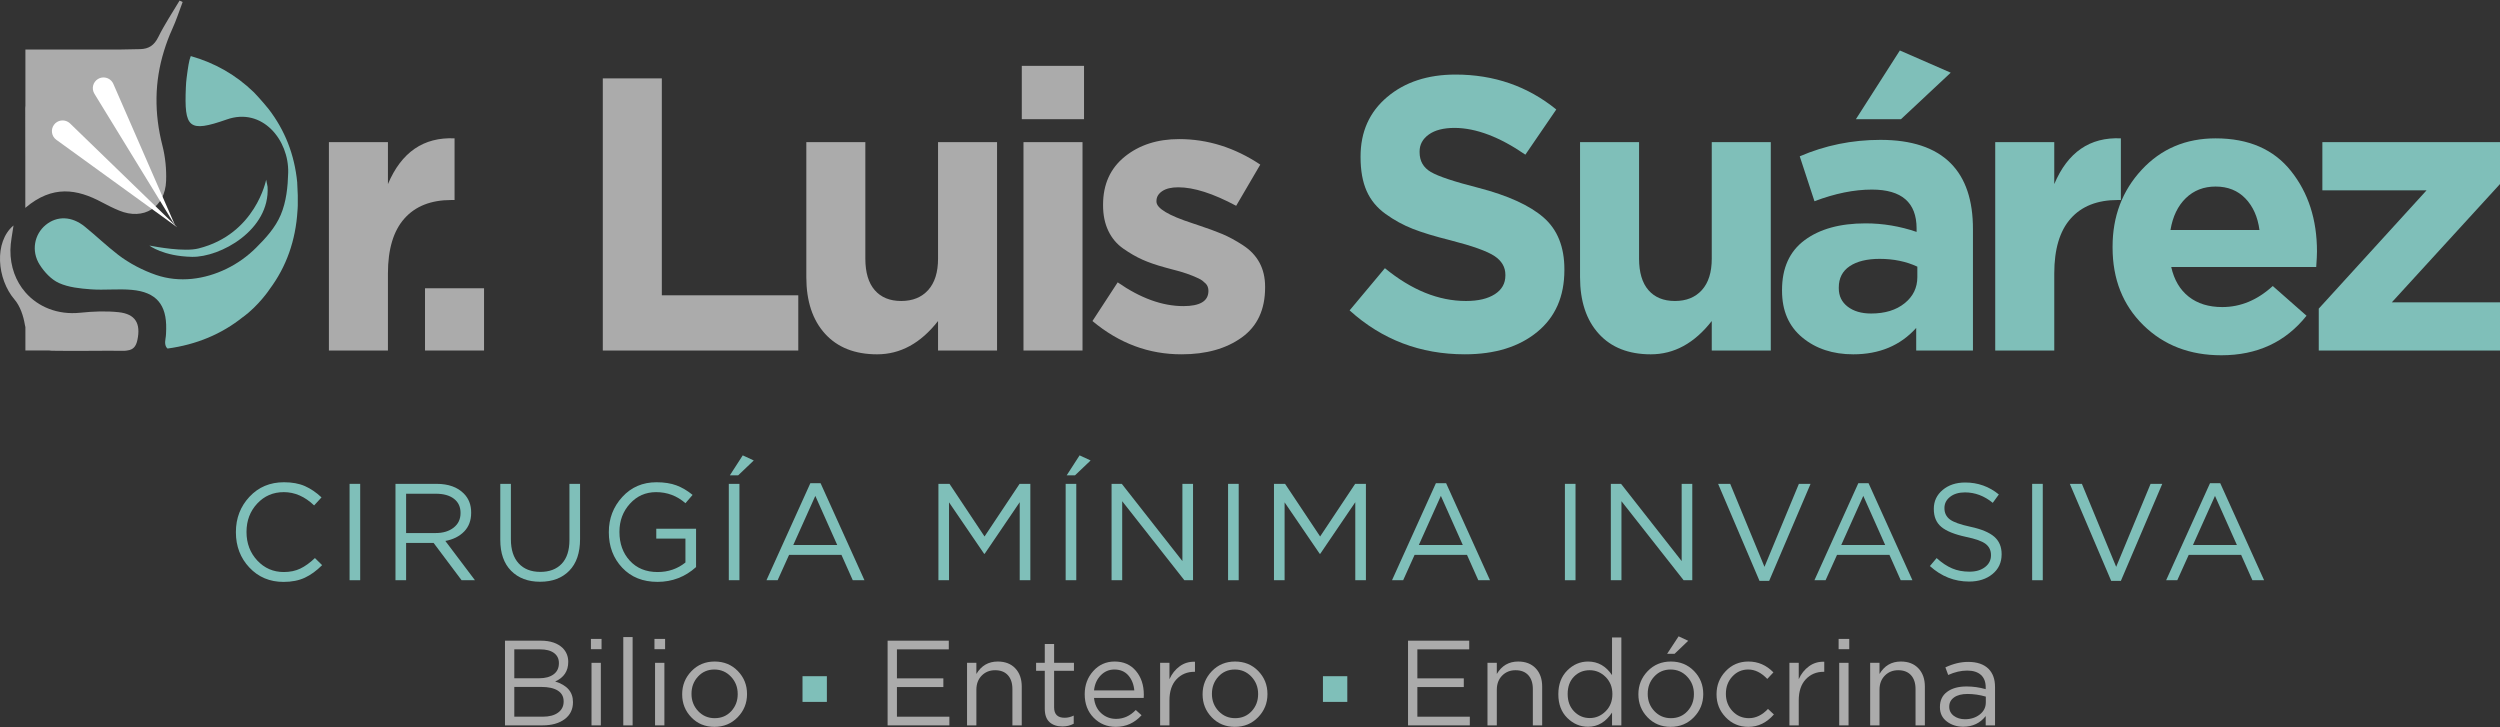
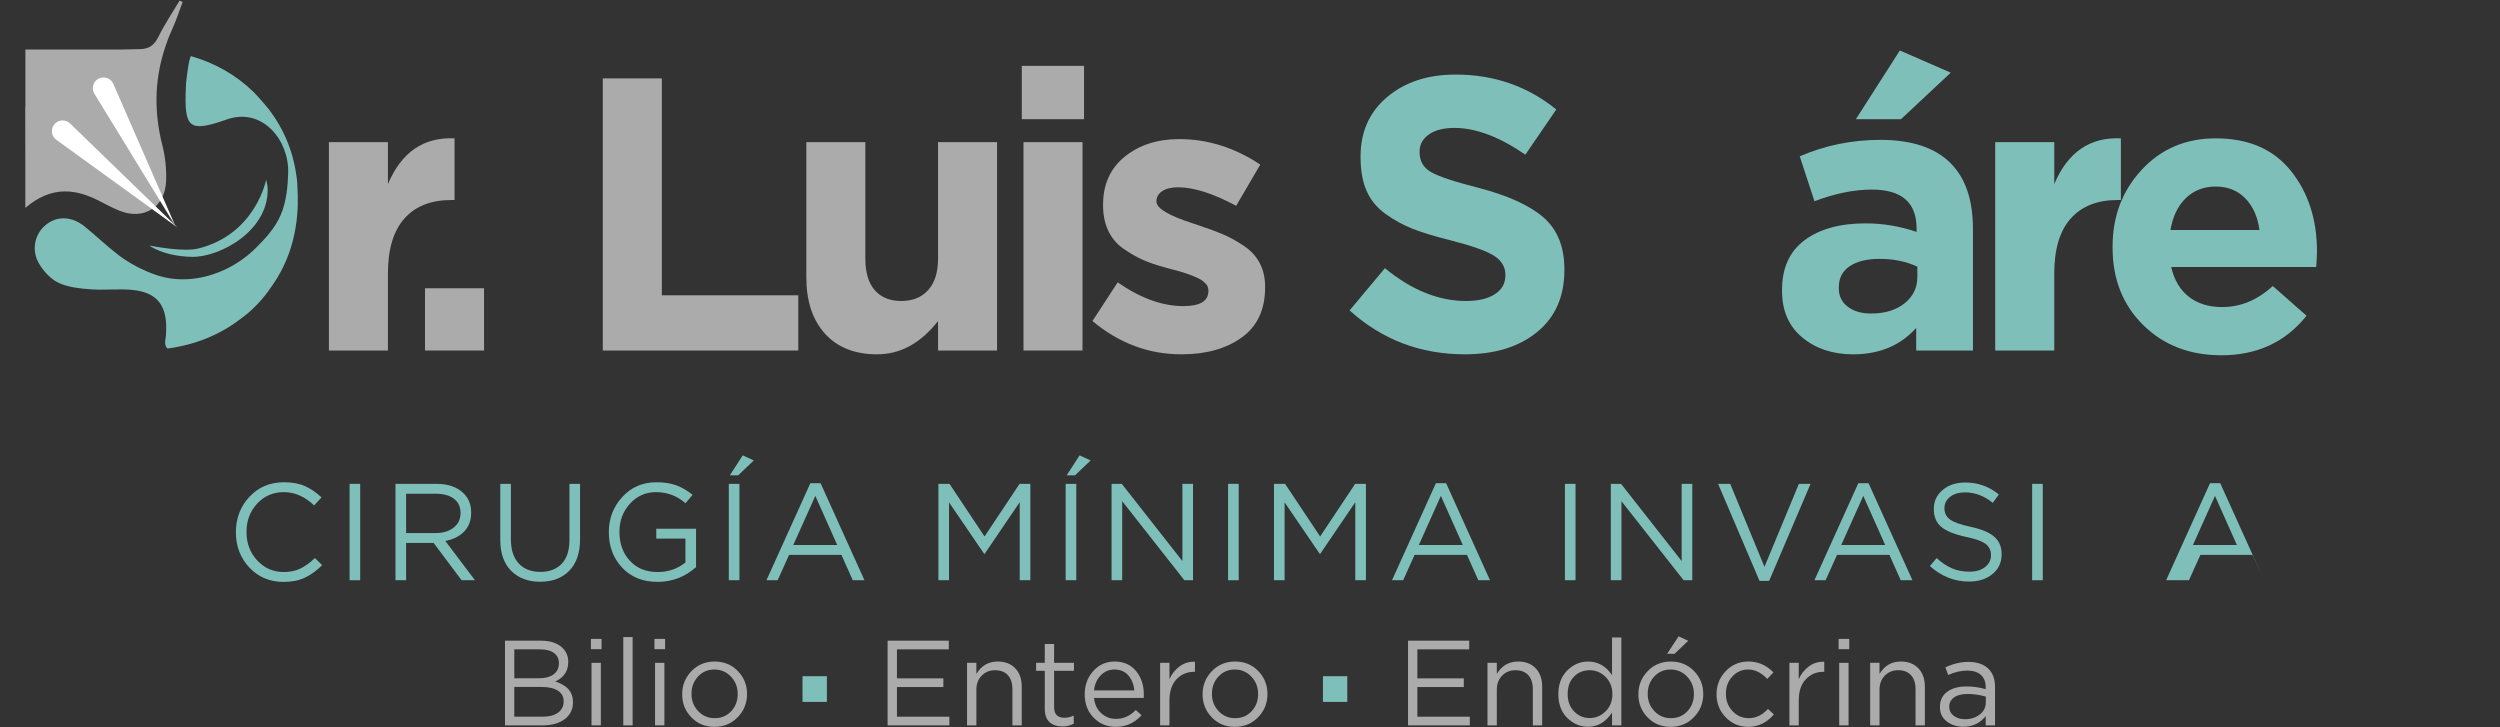
<svg xmlns="http://www.w3.org/2000/svg" version="1.1" id="Layer_1" x="0px" y="0px" width="299px" height="87px" viewBox="0 0 299 87" enable-background="new 0 0 299 87" xml:space="preserve">
  <rect x="0" y="0" width="299" height="87" fill="#333333" stroke="none" />
  <g>
    <g>
      <g>
        <g>
          <g>
            <path fill="#ABABAB" d="M3.026,24.862c0.004-0.003,0.01-0.006,0.013-0.01c3.255-2.759,6.18-2.244,9.137-0.665       c0.678,0.361,1.365,0.705,2.073,0.997c2.92,1.206,5.506-0.376,5.618-3.546c0.051-1.403-0.092-2.863-0.44-4.223       c-0.997-3.879-0.953-7.641,0.188-11.321c0.271-0.878,0.589-1.751,0.988-2.62c0.481-1.047,0.83-2.154,1.242-3.233       c-0.124-0.058-0.246-0.115-0.368-0.172c-0.857,1.448-1.803,2.854-2.543,4.36c-0.488,0.988-1.129,1.428-2.198,1.448       c-0.771,0.015-1.489,0.028-2.199,0.043h-6.19H3.039v6.73c-0.003,0.088-0.021,0.166-0.021,0.256       c-0.002,1.917,0.006,3.833,0.008,5.75C3.029,20.552,3.026,22.449,3.026,24.862z" />
-             <path fill="#ABABAB" d="M14.174,37.337c-1.51-0.158-3.067-0.092-4.583,0.066c-2.668,0.278-5.028-0.684-6.552-2.436       c-1.143-1.312-1.817-3.065-1.794-5.078c0.012-0.946,0.234-1.891,0.372-2.925c-2.35,1.973-1.991,6.391,0.121,8.861       c0.677,0.79,1.063,1.964,1.238,3.02c0.017,0.097,0.042,0.184,0.062,0.277v2.793h2.825c0.106,0.01,0.209,0.032,0.321,0.033       c2.902,0.051,5.806-0.021,8.708,0.007c0.131,0.001,0.229-0.024,0.342-0.04c0.686-0.088,1.031-0.462,1.199-1.25       C16.851,38.699,16.212,37.55,14.174,37.337z" />
            <path fill="#7FBFB9" d="M32.002,22.334l-0.17-0.845c0,0-1.242,6.515-8.1,8.229c-1.702,0.426-5.037-0.193-5.869-0.349       c0,0,1.658,1.285,5.099,1.35C26.318,30.784,32.317,27.536,32.002,22.334z" />
          </g>
          <path fill="#ABABAB" d="M39.338,41.922V17h7.059v5.017c1.608-3.814,4.265-5.637,7.968-5.471v7.376h-0.388      c-2.428,0-4.299,0.738-5.61,2.214c-1.313,1.475-1.97,3.666-1.97,6.571v9.215H39.338z" />
          <path fill="#ABABAB" d="M50.832,41.922v-7.445h7.059v7.445H50.832z" />
          <path fill="#ABABAB" d="M72.095,41.922V9.375h7.059v25.943h16.32v6.605H72.095z" />
          <path fill="#ABABAB" d="M96.436,33.139V17h7.059v13.931c0,1.65,0.374,2.909,1.123,3.772c0.749,0.863,1.805,1.295,3.168,1.295      c1.36,0,2.434-0.435,3.223-1.306c0.784-0.871,1.181-2.125,1.181-3.761V17h7.057v24.922h-7.057v-3.527      c-2.075,2.654-4.504,3.981-7.286,3.981c-2.664,0-4.74-0.82-6.232-2.463C97.181,38.272,96.436,36.014,96.436,33.139z" />
          <path fill="#ABABAB" d="M122.206,14.254V7.877h7.444v6.377H122.206z M122.409,41.922V17h7.06v24.922H122.409z" />
          <path fill="#ABABAB" d="M130.658,38.396l3.017-4.627c2.726,1.895,5.344,2.842,7.855,2.842c1.98,0,2.979-0.592,2.997-1.778      v-0.087c0-0.145-0.027-0.292-0.081-0.445c-0.053-0.151-0.14-0.286-0.261-0.401s-0.251-0.228-0.385-0.336      c-0.139-0.108-0.325-0.213-0.567-0.314l-0.592-0.261c-0.166-0.073-0.408-0.163-0.726-0.271c-0.317-0.109-0.583-0.192-0.794-0.25      l-0.887-0.238l-0.884-0.239c-1.06-0.289-1.96-0.599-2.7-0.93c-0.743-0.33-1.508-0.77-2.293-1.318      c-0.787-0.548-1.389-1.262-1.805-2.142c-0.417-0.878-0.624-1.889-0.624-3.031v-0.09c0-2.434,0.865-4.35,2.599-5.748      c1.73-1.396,3.898-2.096,6.503-2.096c3.413,0,6.646,1.018,9.7,3.051l-2.884,4.927c-2.755-1.476-5.062-2.213-6.923-2.213      c-0.833,0-1.475,0.155-1.929,0.466s-0.68,0.698-0.68,1.16v0.088c0,0.795,1.429,1.655,4.289,2.582      c0.347,0.115,0.604,0.202,0.771,0.26c1.09,0.361,2.022,0.703,2.798,1.027c0.776,0.324,1.604,0.772,2.482,1.343      c0.881,0.572,1.545,1.272,1.989,2.099c0.444,0.828,0.665,1.785,0.665,2.868v0.09c0,2.648-0.931,4.643-2.799,5.982      c-1.866,1.339-4.255,2.009-7.165,2.009C137.414,42.391,133.853,41.065,130.658,38.396z" />
          <path fill="#7FBFB9" d="M161.413,37.123l4.222-5.048c3.188,2.616,6.42,3.923,9.702,3.923c1.453,0,2.603-0.271,3.444-0.812      c0.842-0.542,1.263-1.285,1.263-2.232v-0.091c0-0.917-0.437-1.664-1.308-2.243c-0.871-0.579-2.628-1.207-5.266-1.883      c-1.868-0.466-3.367-0.921-4.504-1.368s-2.221-1.039-3.25-1.781c-1.031-0.741-1.788-1.659-2.27-2.755s-0.722-2.438-0.722-4.026      v-0.09c0-2.948,1.059-5.319,3.178-7.11c2.121-1.791,4.847-2.688,8.181-2.688c4.604,0,8.62,1.392,12.049,4.176l-3.698,5.404      c-3.075-2.119-5.892-3.186-8.448-3.201c-1.333,0-2.366,0.263-3.099,0.79c-0.735,0.525-1.103,1.203-1.103,2.028v0.091      c0,1.053,0.45,1.841,1.352,2.367c0.903,0.526,2.802,1.158,5.699,1.895c3.521,0.916,6.112,2.097,7.774,3.542      c1.66,1.444,2.492,3.512,2.492,6.203v0.09c0,3.161-1.085,5.63-3.26,7.407c-2.172,1.776-5.053,2.665-8.644,2.665      C169.88,42.376,165.285,40.625,161.413,37.123z" />
-           <path fill="#7FBFB9" d="M188.973,33.139V17h7.059v13.931c0,1.65,0.374,2.909,1.123,3.772c0.751,0.863,1.806,1.295,3.166,1.295      c1.362,0,2.438-0.435,3.224-1.306c0.787-0.871,1.181-2.125,1.181-3.761V17h7.06v24.922h-7.06v-3.527      c-2.073,2.654-4.501,3.981-7.287,3.981c-2.663,0-4.74-0.82-6.229-2.463C189.719,38.272,188.973,36.014,188.973,33.139z" />
          <path fill="#7FBFB9" d="M213.131,34.773v-0.091c0-2.633,0.9-4.62,2.703-5.958c1.802-1.339,4.232-2.009,7.292-2.009      c2.079,0,4.111,0.341,6.098,1.021v-0.416c0-3.097-1.781-4.646-5.345-4.646c-2.133,0-4.421,0.465-6.869,1.394l-1.76-5.373      c3.037-1.311,6.254-1.967,9.651-1.967c3.74,0,6.539,0.931,8.396,2.792c1.794,1.801,2.684,4.449,2.667,7.944v14.458h-6.786      v-2.701c-1.896,2.104-4.405,3.155-7.53,3.155c-2.44,0-4.469-0.67-6.087-2.008C213.939,39.029,213.131,37.164,213.131,34.773z       M219.919,34.478c0,0.923,0.355,1.658,1.068,2.202c0.713,0.545,1.646,0.817,2.798,0.817c1.654,0,2.99-0.408,4.006-1.226      c1.017-0.817,1.523-1.861,1.523-3.132v-1.248c-1.333-0.621-2.837-0.931-4.505-0.931c-1.517,0-2.711,0.292-3.583,0.875      s-1.308,1.433-1.308,2.553V34.478z M221.966,14.254l5.256-8.217l6.084,2.656l-5.947,5.561H221.966z" />
          <path fill="#7FBFB9" d="M238.629,41.922V17h7.061v5.017c1.607-3.814,4.263-5.637,7.966-5.471v7.376h-0.386      c-2.429,0-4.3,0.738-5.613,2.214c-1.312,1.475-1.967,3.666-1.967,6.571v9.215H238.629z" />
          <path fill="#7FBFB9" d="M252.664,29.598v-0.09c0-3.632,1.162-6.7,3.485-9.204c2.322-2.504,5.27-3.756,8.842-3.756      c3.933,0,6.936,1.302,9.01,3.904c2.074,2.602,3.109,5.81,3.109,9.623c0,0.378-0.03,0.999-0.091,1.861h-17.339      c0.347,1.545,1.045,2.729,2.099,3.553c1.051,0.824,2.384,1.236,4.005,1.236c2.194,0,4.206-0.838,6.038-2.517l4.039,3.555      c-2.511,3.152-5.909,4.728-10.189,4.728c-3.783,0-6.896-1.203-9.341-3.61C253.887,36.475,252.664,33.381,252.664,29.598z       M259.588,27.509h10.646c-0.212-1.576-0.775-2.836-1.691-3.781c-0.915-0.944-2.1-1.417-3.551-1.417      c-1.425,0-2.611,0.461-3.564,1.383C260.472,24.617,259.86,25.889,259.588,27.509z" />
-           <path fill="#7FBFB9" d="M277.323,41.922v-5.01l12.893-14.147h-12.461V17H299v5.011l-12.938,14.146H299v5.765H277.323z" />
          <path fill="#7FBFB9" d="M35.544,21.793c-0.321-3.302-1.467-6.209-3.405-8.735c-0.863-1.067-1.683-1.93-1.772-2.018      c-2.148-2.082-4.669-3.52-7.551-4.333c-0.22,0.535-0.331,1.349-0.495,2.603c-0.05,0.378-0.075,0.762-0.092,1.145      c-0.203,4.87,0.325,5.437,4.896,3.832c4.246-1.491,7.447,2.463,7.343,6.375c-0.045,1.688-0.225,3.467-0.891,5.036      c-0.652,1.539-1.788,2.779-2.961,3.944c-1.034,1.027-2.229,1.88-3.541,2.515c-2.615,1.268-5.612,1.68-8.396,0.731      c-1.557-0.53-3.223-1.394-4.529-2.398c-1.387-1.066-2.653-2.285-4.012-3.389c-1.549-1.257-3.311-1.307-4.666-0.201      c-1.362,1.113-1.77,3.114-0.729,4.757c0.56,0.882,1.392,1.783,2.316,2.196c1.149,0.517,2.514,0.655,3.803,0.75      c1.632,0.122,3.29-0.084,4.919,0.067c2.917,0.27,4.157,1.767,4.095,4.687c-0.009,0.382-0.015,0.771-0.083,1.145      c-0.099,0.56-0.028,0.956,0.246,1.185c3.454-0.469,6.456-1.721,9.006-3.761c0.008-0.005,0.019-0.003,0.028-0.01      c1.863-1.372,3.18-3.313,3.175-3.329c2.007-2.691,3.113-5.82,3.331-9.381c0.008-0.095,0.014-0.196,0.02-0.299      c0.004-0.099,0.016-0.194,0.014-0.281C35.638,23.9,35.618,22.976,35.544,21.793z" />
        </g>
      </g>
      <path fill="#FFFFFF" d="M8.379,14.764l12.817,12.421L6.737,16.72c-0.573-0.415-0.7-1.215-0.286-1.788    c0.413-0.573,1.214-0.7,1.785-0.286C8.286,14.68,8.336,14.724,8.379,14.764z" />
      <path fill="#FFFFFF" d="M13.554,10.03l7.4,16.955L11.29,11.21c-0.369-0.603-0.181-1.39,0.423-1.76    c0.602-0.369,1.39-0.18,1.76,0.423C13.501,9.923,13.53,9.98,13.554,10.03z" />
    </g>
    <g>
      <g>
        <path fill="#ABABAB" d="M60.396,86.755v-10.13h4.285c1.143,0,2.021,0.298,2.634,0.895c0.431,0.451,0.646,0.991,0.646,1.621v0.027     c0,1.094-0.521,1.874-1.562,2.339c1.419,0.435,2.128,1.251,2.128,2.451v0.028c0,0.859-0.332,1.535-0.995,2.028     s-1.55,0.741-2.66,0.741H60.396z M61.51,81.118h3.001c0.707,0,1.273-0.155,1.697-0.466s0.637-0.752,0.637-1.328v-0.028     c0-0.509-0.196-0.909-0.587-1.199c-0.392-0.289-0.944-0.434-1.654-0.434H61.51V81.118z M61.51,85.716h3.411     c0.772,0,1.381-0.161,1.824-0.485c0.444-0.324,0.666-0.763,0.666-1.316V83.88c0-0.559-0.23-0.985-0.691-1.281     c-0.46-0.295-1.127-0.443-2.004-0.443H61.51V85.716z" />
        <path fill="#ABABAB" d="M70.674,77.643v-1.229h1.271v1.229H70.674z M70.745,86.755v-7.481h1.115v7.481H70.745z" />
        <path fill="#ABABAB" d="M74.545,86.755V76.194h1.116v10.562H74.545z" />
        <path fill="#ABABAB" d="M78.274,77.643v-1.229h1.271v1.229H78.274z M78.345,86.755v-7.481h1.116v7.481H78.345z" />
        <path fill="#ABABAB" d="M81.588,83.053v-0.027c0-1.07,0.369-1.988,1.11-2.756c0.739-0.767,1.664-1.151,2.774-1.151     s2.033,0.378,2.77,1.134c0.733,0.756,1.102,1.67,1.102,2.744v0.029c0,1.069-0.372,1.987-1.116,2.755     c-0.745,0.768-1.674,1.151-2.783,1.151c-1.11,0-2.031-0.379-2.761-1.137C81.953,85.036,81.588,84.123,81.588,83.053z      M82.703,82.994c0,0.81,0.268,1.495,0.8,2.057c0.533,0.562,1.19,0.843,1.975,0.843c0.801,0,1.459-0.279,1.978-0.836     c0.515-0.558,0.774-1.236,0.774-2.035v-0.028c0-0.809-0.27-1.499-0.808-2.067c-0.538-0.569-1.198-0.854-1.981-0.854     c-0.792,0-1.445,0.282-1.962,0.847c-0.517,0.564-0.775,1.246-0.775,2.046V82.994z" />
        <path fill="#ABABAB" d="M106.157,86.755v-10.13h7.318v1.039h-6.202v3.468h5.552v1.039h-5.552v3.546h6.273v1.039H106.157z" />
        <path fill="#ABABAB" d="M115.658,86.755v-7.481h1.116v1.333c0.589-0.992,1.441-1.488,2.558-1.488     c0.885,0,1.585,0.272,2.099,0.816c0.513,0.544,0.77,1.271,0.77,2.18v4.641h-1.117v-4.347c0-0.704-0.179-1.255-0.539-1.653     s-0.87-0.598-1.53-0.598c-0.645,0-1.18,0.215-1.604,0.646c-0.424,0.432-0.636,0.995-0.636,1.689v4.263H115.658z" />
        <path fill="#ABABAB" d="M123.917,80.228v-0.954h1.038V77.02h1.116v2.254h2.374v0.954h-2.374v4.373     c0,0.83,0.419,1.243,1.258,1.243c0.367,0,0.729-0.087,1.088-0.261v0.973c-0.406,0.218-0.854,0.328-1.35,0.328     c-0.646,0-1.159-0.172-1.54-0.515c-0.382-0.342-0.572-0.879-0.572-1.606v-4.533H123.917z" />
        <path fill="#ABABAB" d="M129.731,83.026c0-1.088,0.341-2.012,1.024-2.771c0.682-0.757,1.535-1.137,2.557-1.137     c1.069,0,1.918,0.376,2.547,1.127c0.628,0.751,0.942,1.696,0.942,2.836c0,0.146-0.005,0.276-0.014,0.389h-5.942     c0.075,0.77,0.364,1.379,0.862,1.831c0.5,0.452,1.092,0.677,1.774,0.677c0.895,0,1.681-0.354,2.358-1.062l0.693,0.627     c-0.84,0.926-1.865,1.388-3.08,1.388c-1.051,0-1.934-0.364-2.65-1.091C130.088,85.113,129.731,84.174,129.731,83.026z      M130.846,82.574h4.818c-0.065-0.722-0.304-1.318-0.713-1.792c-0.411-0.472-0.967-0.708-1.674-0.708     c-0.636,0-1.182,0.234-1.635,0.702C131.188,81.243,130.921,81.842,130.846,82.574z" />
        <path fill="#ABABAB" d="M138.751,86.755v-7.481h1.116v1.957c0.288-0.646,0.697-1.161,1.229-1.547s1.141-0.565,1.823-0.538v1.201     h-0.084c-0.857,0-1.566,0.299-2.128,0.897c-0.561,0.598-0.841,1.441-0.841,2.529v2.981H138.751z" />
        <path fill="#ABABAB" d="M143.83,83.053v-0.027c0-1.07,0.371-1.988,1.11-2.756c0.74-0.767,1.665-1.151,2.775-1.151     c1.111,0,2.034,0.378,2.77,1.134c0.734,0.756,1.102,1.67,1.102,2.744v0.029c0,1.069-0.371,1.987-1.116,2.755     c-0.743,0.768-1.672,1.151-2.783,1.151s-2.029-0.379-2.761-1.137C144.197,85.036,143.83,84.123,143.83,83.053z M144.946,82.994     c0,0.81,0.268,1.495,0.799,2.057c0.534,0.562,1.192,0.843,1.976,0.843c0.801,0,1.458-0.279,1.976-0.836     c0.518-0.558,0.774-1.236,0.774-2.035v-0.028c0-0.809-0.269-1.499-0.806-2.067c-0.539-0.569-1.197-0.854-1.98-0.854     c-0.792,0-1.447,0.282-1.964,0.847c-0.515,0.564-0.774,1.246-0.774,2.046V82.994z" />
        <path fill="#ABABAB" d="M168.401,86.755v-10.13h7.318v1.039h-6.203v3.468h5.553v1.039h-5.553v3.546h6.273v1.039H168.401z" />
        <path fill="#ABABAB" d="M177.902,86.755v-7.481h1.116v1.333c0.588-0.992,1.44-1.488,2.558-1.488c0.884,0,1.584,0.272,2.098,0.816     c0.513,0.544,0.77,1.271,0.77,2.18v4.641h-1.116v-4.347c0-0.704-0.181-1.255-0.54-1.653c-0.36-0.398-0.87-0.598-1.529-0.598     c-0.646,0-1.18,0.215-1.604,0.646c-0.424,0.432-0.636,0.995-0.636,1.689v4.263H177.902z" />
        <path fill="#ABABAB" d="M186.378,83.04v-0.028c0-1.168,0.354-2.108,1.065-2.822c0.71-0.713,1.541-1.07,2.491-1.07     c1.179,0,2.135,0.541,2.865,1.624v-4.506h1.115v10.519H192.8v-1.531c-0.754,1.13-1.71,1.694-2.865,1.694     c-0.95,0-1.781-0.352-2.491-1.056C186.732,85.157,186.378,84.216,186.378,83.04z M187.494,83.028c0,0.846,0.259,1.533,0.771,2.06     c0.515,0.527,1.137,0.791,1.867,0.791c0.726,0,1.358-0.269,1.899-0.806c0.54-0.536,0.81-1.218,0.81-2.045V83     c0-0.818-0.27-1.496-0.81-2.035c-0.541-0.539-1.174-0.808-1.899-0.808c-0.755,0-1.383,0.257-1.886,0.77     c-0.501,0.513-0.753,1.205-0.753,2.073V83.028z" />
        <path fill="#ABABAB" d="M195.951,83.053v-0.027c0-1.07,0.37-1.988,1.109-2.756c0.739-0.767,1.665-1.151,2.775-1.151     s2.034,0.378,2.769,1.134c0.735,0.756,1.104,1.67,1.104,2.744v0.029c0,1.069-0.374,1.987-1.118,2.755     c-0.745,0.768-1.672,1.151-2.782,1.151c-1.109,0-2.031-0.379-2.761-1.137C196.315,85.036,195.951,84.123,195.951,83.053z      M197.067,82.994c0,0.81,0.266,1.495,0.799,2.057c0.532,0.562,1.19,0.843,1.974,0.843c0.801,0,1.461-0.279,1.978-0.836     c0.516-0.558,0.774-1.236,0.774-2.035v-0.028c0-0.809-0.268-1.499-0.808-2.067c-0.537-0.569-1.197-0.854-1.98-0.854     c-0.792,0-1.445,0.282-1.962,0.847c-0.518,0.564-0.774,1.246-0.774,2.046V82.994z" />
        <path fill="#ABABAB" d="M199.39,78.192l1.372-2.087l1.147,0.534l-1.626,1.553H199.39z" />
        <path fill="#ABABAB" d="M205.298,83.053v-0.027c0-1.07,0.364-1.988,1.095-2.756c0.729-0.767,1.633-1.151,2.712-1.151     c1.158,0,2.158,0.433,2.995,1.299l-0.734,0.783c-0.715-0.752-1.475-1.128-2.274-1.128c-0.754,0-1.388,0.279-1.903,0.836     c-0.517,0.558-0.773,1.243-0.773,2.057v0.028c0,0.81,0.264,1.495,0.791,2.057c0.526,0.562,1.182,0.843,1.964,0.843     c0.828,0,1.589-0.369,2.281-1.107l0.706,0.663c-0.865,0.989-1.883,1.483-3.052,1.483c-1.079,0-1.982-0.381-2.712-1.144     C205.662,85.024,205.298,84.113,205.298,83.053z" />
        <path fill="#ABABAB" d="M214.015,86.755v-7.481h1.115v1.957c0.288-0.646,0.698-1.161,1.23-1.547     c0.531-0.386,1.139-0.565,1.821-0.538v1.201h-0.086c-0.854,0-1.564,0.299-2.125,0.897c-0.56,0.598-0.841,1.441-0.841,2.529v2.981     H214.015z" />
        <path fill="#ABABAB" d="M219.898,77.643v-1.229h1.271v1.229H219.898z M219.969,86.755v-7.481h1.117v7.481H219.969z" />
        <path fill="#ABABAB" d="M223.672,86.755v-7.481h1.116v1.333c0.587-0.992,1.44-1.488,2.557-1.488c0.885,0,1.585,0.272,2.098,0.816     c0.514,0.544,0.771,1.271,0.771,2.18v4.641h-1.116v-4.347c0-0.704-0.181-1.255-0.539-1.653c-0.361-0.398-0.872-0.598-1.53-0.598     c-0.646,0-1.181,0.215-1.604,0.646c-0.425,0.432-0.636,0.995-0.636,1.689v4.263H223.672z" />
        <path fill="#ABABAB" d="M232.015,84.58v-0.028c0-0.784,0.287-1.388,0.866-1.813c0.576-0.426,1.351-0.638,2.321-0.638     c0.774,0,1.535,0.107,2.287,0.323v-0.229c0-0.644-0.193-1.138-0.576-1.48c-0.386-0.342-0.932-0.514-1.639-0.514     c-0.735,0-1.491,0.175-2.27,0.526l-0.336-0.91c0.928-0.436,1.834-0.654,2.718-0.654c1.065,0,1.88,0.276,2.437,0.826     c0.525,0.523,0.787,1.255,0.782,2.197v4.571h-1.116v-1.117c-0.663,0.848-1.558,1.274-2.682,1.279     c-0.752,0-1.407-0.208-1.96-0.624C232.291,85.878,232.015,85.307,232.015,84.58z M233.129,84.53c0,0.452,0.183,0.813,0.546,1.084     c0.363,0.271,0.81,0.406,1.339,0.406c0.692,0,1.281-0.188,1.765-0.565c0.484-0.377,0.724-0.859,0.724-1.448v-0.692     c-0.735-0.212-1.464-0.318-2.185-0.318c-0.686,0-1.22,0.137-1.607,0.41c-0.386,0.273-0.581,0.638-0.581,1.095V84.53z" />
        <path fill="#7FBFB9" d="M95.98,83.947v-3.073h2.914v3.073H95.98z" />
        <path fill="#7FBFB9" d="M158.224,83.947v-3.073h2.914v3.073H158.224z" />
      </g>
    </g>
    <g>
      <path fill="#7FBFB9" d="M28.213,63.664v-0.032c0-1.656,0.543-3.062,1.624-4.22c1.084-1.157,2.456-1.735,4.125-1.735    c0.974,0,1.808,0.153,2.503,0.459c0.693,0.306,1.355,0.756,1.989,1.352l-0.885,0.96c-1.109-1.06-2.316-1.589-3.625-1.589    c-1.275,0-2.337,0.457-3.186,1.372c-0.85,0.915-1.275,2.039-1.275,3.374v0.032c0,1.346,0.43,2.478,1.286,3.398    c0.857,0.919,1.915,1.38,3.175,1.38c0.744,0,1.403-0.137,1.973-0.412c0.572-0.274,1.153-0.694,1.749-1.259l0.86,0.847    c-0.659,0.664-1.349,1.164-2.062,1.5c-0.715,0.336-1.566,0.505-2.553,0.505c-1.646,0-3.007-0.573-4.084-1.716    C28.752,66.735,28.213,65.33,28.213,63.664z" />
      <path fill="#7FBFB9" d="M41.809,69.394V57.869h1.27v11.525H41.809z" />
      <path fill="#7FBFB9" d="M47.299,69.394V57.869h4.918c1.404,0,2.489,0.387,3.256,1.159c0.591,0.596,0.882,1.354,0.878,2.271v0.032    c0,0.923-0.282,1.672-0.847,2.247c-0.563,0.575-1.311,0.947-2.241,1.119l3.541,4.696h-1.599l-3.344-4.46h-0.033H48.57v4.46H47.299    z M48.57,63.752h3.54c0.881,0,1.596-0.216,2.146-0.647c0.55-0.431,0.825-1.01,0.825-1.736v-0.033c0-0.716-0.262-1.277-0.786-1.68    c-0.522-0.404-1.245-0.606-2.168-0.606H48.57V63.752z" />
      <path fill="#7FBFB9" d="M59.834,64.572v-6.703h1.269v6.638c0,1.24,0.312,2.199,0.931,2.875c0.619,0.677,1.484,1.016,2.596,1.016    c1.087,0,1.938-0.325,2.554-0.976c0.613-0.65,0.921-1.595,0.921-2.834v-6.72h1.27v6.606c0,1.645-0.431,2.907-1.29,3.786    c-0.86,0.878-2.022,1.317-3.487,1.317c-1.449,0-2.604-0.437-3.469-1.31C60.266,67.396,59.834,66.163,59.834,64.572z" />
      <path fill="#7FBFB9" d="M72.816,63.664v-0.032c0-1.623,0.536-3.022,1.61-4.195c1.073-1.174,2.438-1.76,4.092-1.76    c0.926,0,1.721,0.125,2.388,0.374c0.666,0.25,1.31,0.629,1.928,1.138l-0.855,0.993c-1.008-0.882-2.178-1.323-3.507-1.323    c-1.25,0-2.294,0.461-3.13,1.383c-0.838,0.923-1.256,2.038-1.256,3.346v0.032c0,1.395,0.414,2.542,1.243,3.443    c0.827,0.901,1.936,1.352,3.319,1.352c1.276,0,2.387-0.381,3.33-1.142V64.42h-3.487v-1.182h4.758v4.585    c-1.312,1.176-2.844,1.765-4.601,1.769c-1.756,0.002-3.168-0.562-4.233-1.696C73.349,66.762,72.816,65.351,72.816,63.664z" />
      <path fill="#7FBFB9" d="M87.165,69.394V57.869h1.271v11.525H87.165z M87.292,56.848l1.541-2.387l1.317,0.611l-1.863,1.776H87.292z    " />
      <path fill="#7FBFB9" d="M91.67,69.394l5.249-11.605h1.221l5.249,11.605h-1.399l-1.351-3.03h-6.267l-1.367,3.03H91.67z     M94.876,65.182h5.257l-2.62-5.874L94.876,65.182z" />
      <path fill="#7FBFB9" d="M112.235,69.394V57.869h1.327l4.189,6.294l4.191-6.294h1.287v11.525h-1.271v-9.331l-4.191,6.173h-0.063    l-4.2-6.156v9.314H112.235z" />
      <path fill="#7FBFB9" d="M127.453,69.394V57.869h1.27v11.525H127.453z M127.578,56.848l1.541-2.387l1.319,0.611l-1.865,1.776    H127.578z" />
      <path fill="#7FBFB9" d="M132.944,69.394V57.869h1.223l7.248,9.235v-9.235h1.271v11.525h-1.038l-7.433-9.451v9.451H132.944z" />
      <path fill="#7FBFB9" d="M146.877,69.394V57.869h1.271v11.525H146.877z" />
      <path fill="#7FBFB9" d="M152.368,69.394V57.869h1.327l4.192,6.294l4.189-6.294h1.287v11.525h-1.271v-9.331l-4.19,6.173h-0.063    l-4.201-6.156v9.314H152.368z" />
      <path fill="#7FBFB9" d="M166.485,69.394l5.25-11.605h1.22l5.249,11.605h-1.399l-1.351-3.03h-6.269l-1.365,3.03H166.485z     M169.692,65.182h5.258l-2.622-5.874L169.692,65.182z" />
      <path fill="#7FBFB9" d="M187.163,69.394V57.869h1.27v11.525H187.163z" />
      <path fill="#7FBFB9" d="M192.656,69.394V57.869h1.223l7.248,9.235v-9.235h1.27v11.525h-1.037l-7.434-9.451v9.451H192.656z" />
      <path fill="#7FBFB9" d="M205.487,57.869h1.446l4.098,9.926l4.116-9.926h1.397l-4.952,11.605h-1.155L205.487,57.869z" />
      <path fill="#7FBFB9" d="M217.007,69.394l5.249-11.605h1.221l5.249,11.605h-1.4l-1.349-3.03h-6.27l-1.366,3.03H217.007z     M220.213,65.182h5.255l-2.619-5.874L220.213,65.182z" />
      <path fill="#7FBFB9" d="M230.816,67.7l0.805-0.953c0.613,0.555,1.227,0.965,1.844,1.229c0.615,0.265,1.31,0.396,2.082,0.396    c0.769,0,1.388-0.183,1.863-0.549s0.712-0.834,0.712-1.406v-0.032c0-0.555-0.208-0.996-0.627-1.325s-1.211-0.613-2.374-0.853    c-1.362-0.294-2.343-0.692-2.941-1.192c-0.597-0.501-0.896-1.212-0.896-2.134v-0.032c0-0.911,0.354-1.662,1.062-2.254    c0.708-0.592,1.604-0.888,2.695-0.888c1.517,0,2.855,0.477,4.02,1.43l-0.727,1.001c-1.018-0.833-2.126-1.249-3.324-1.249    c-0.736,0-1.327,0.177-1.779,0.532c-0.451,0.355-0.676,0.797-0.676,1.326v0.032c0,0.566,0.216,1.013,0.648,1.341    c0.432,0.329,1.258,0.623,2.483,0.885c1.308,0.283,2.253,0.681,2.835,1.192c0.582,0.512,0.873,1.201,0.873,2.069V66.3    c0,0.975-0.364,1.761-1.094,2.358c-0.729,0.598-1.662,0.896-2.801,0.896C233.745,69.555,232.185,68.937,230.816,67.7z" />
      <path fill="#7FBFB9" d="M243.046,69.394V57.869h1.27v11.525H243.046z" />
-       <path fill="#7FBFB9" d="M247.551,57.869h1.444l4.1,9.926l4.115-9.926h1.397l-4.951,11.605h-1.157L247.551,57.869z" />
-       <path fill="#7FBFB9" d="M259.071,69.394l5.247-11.605h1.222l5.247,11.605h-1.398l-1.349-3.03h-6.27l-1.367,3.03H259.071z     M262.277,65.182h5.256l-2.62-5.874L262.277,65.182z" />
+       <path fill="#7FBFB9" d="M259.071,69.394l5.247-11.605h1.222l5.247,11.605l-1.349-3.03h-6.27l-1.367,3.03H259.071z     M262.277,65.182h5.256l-2.62-5.874L262.277,65.182z" />
    </g>
  </g>
</svg>